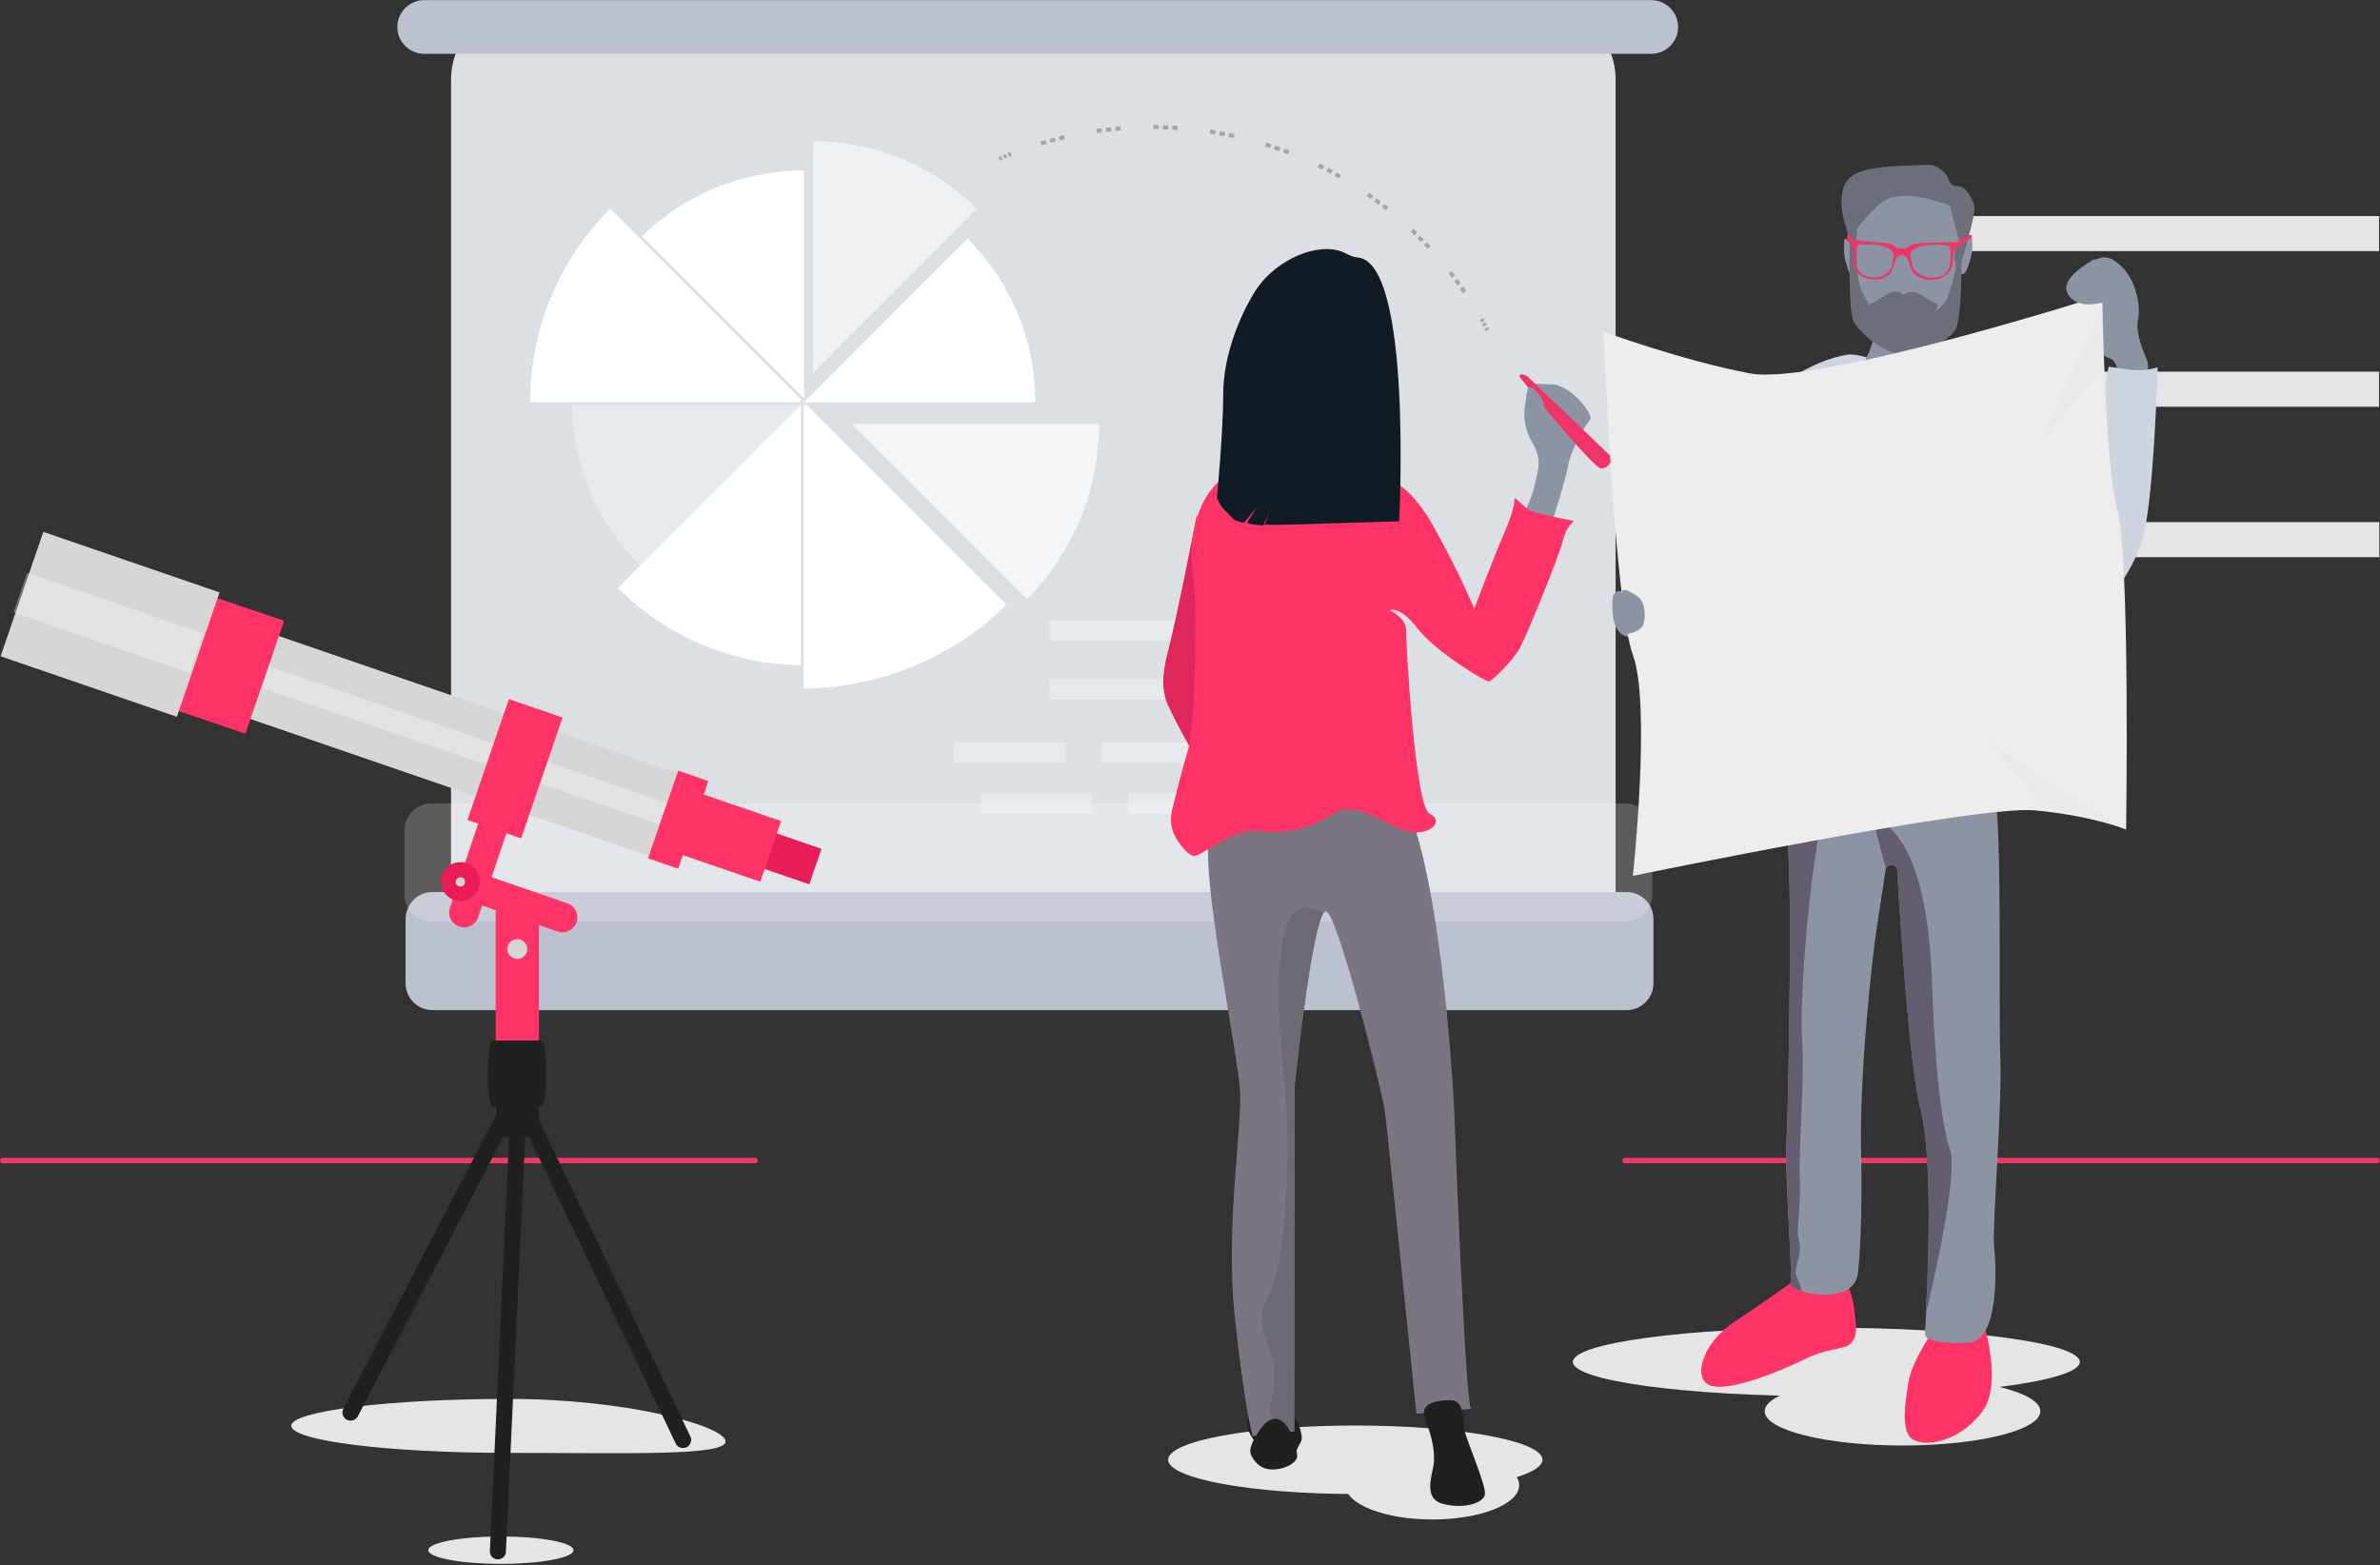
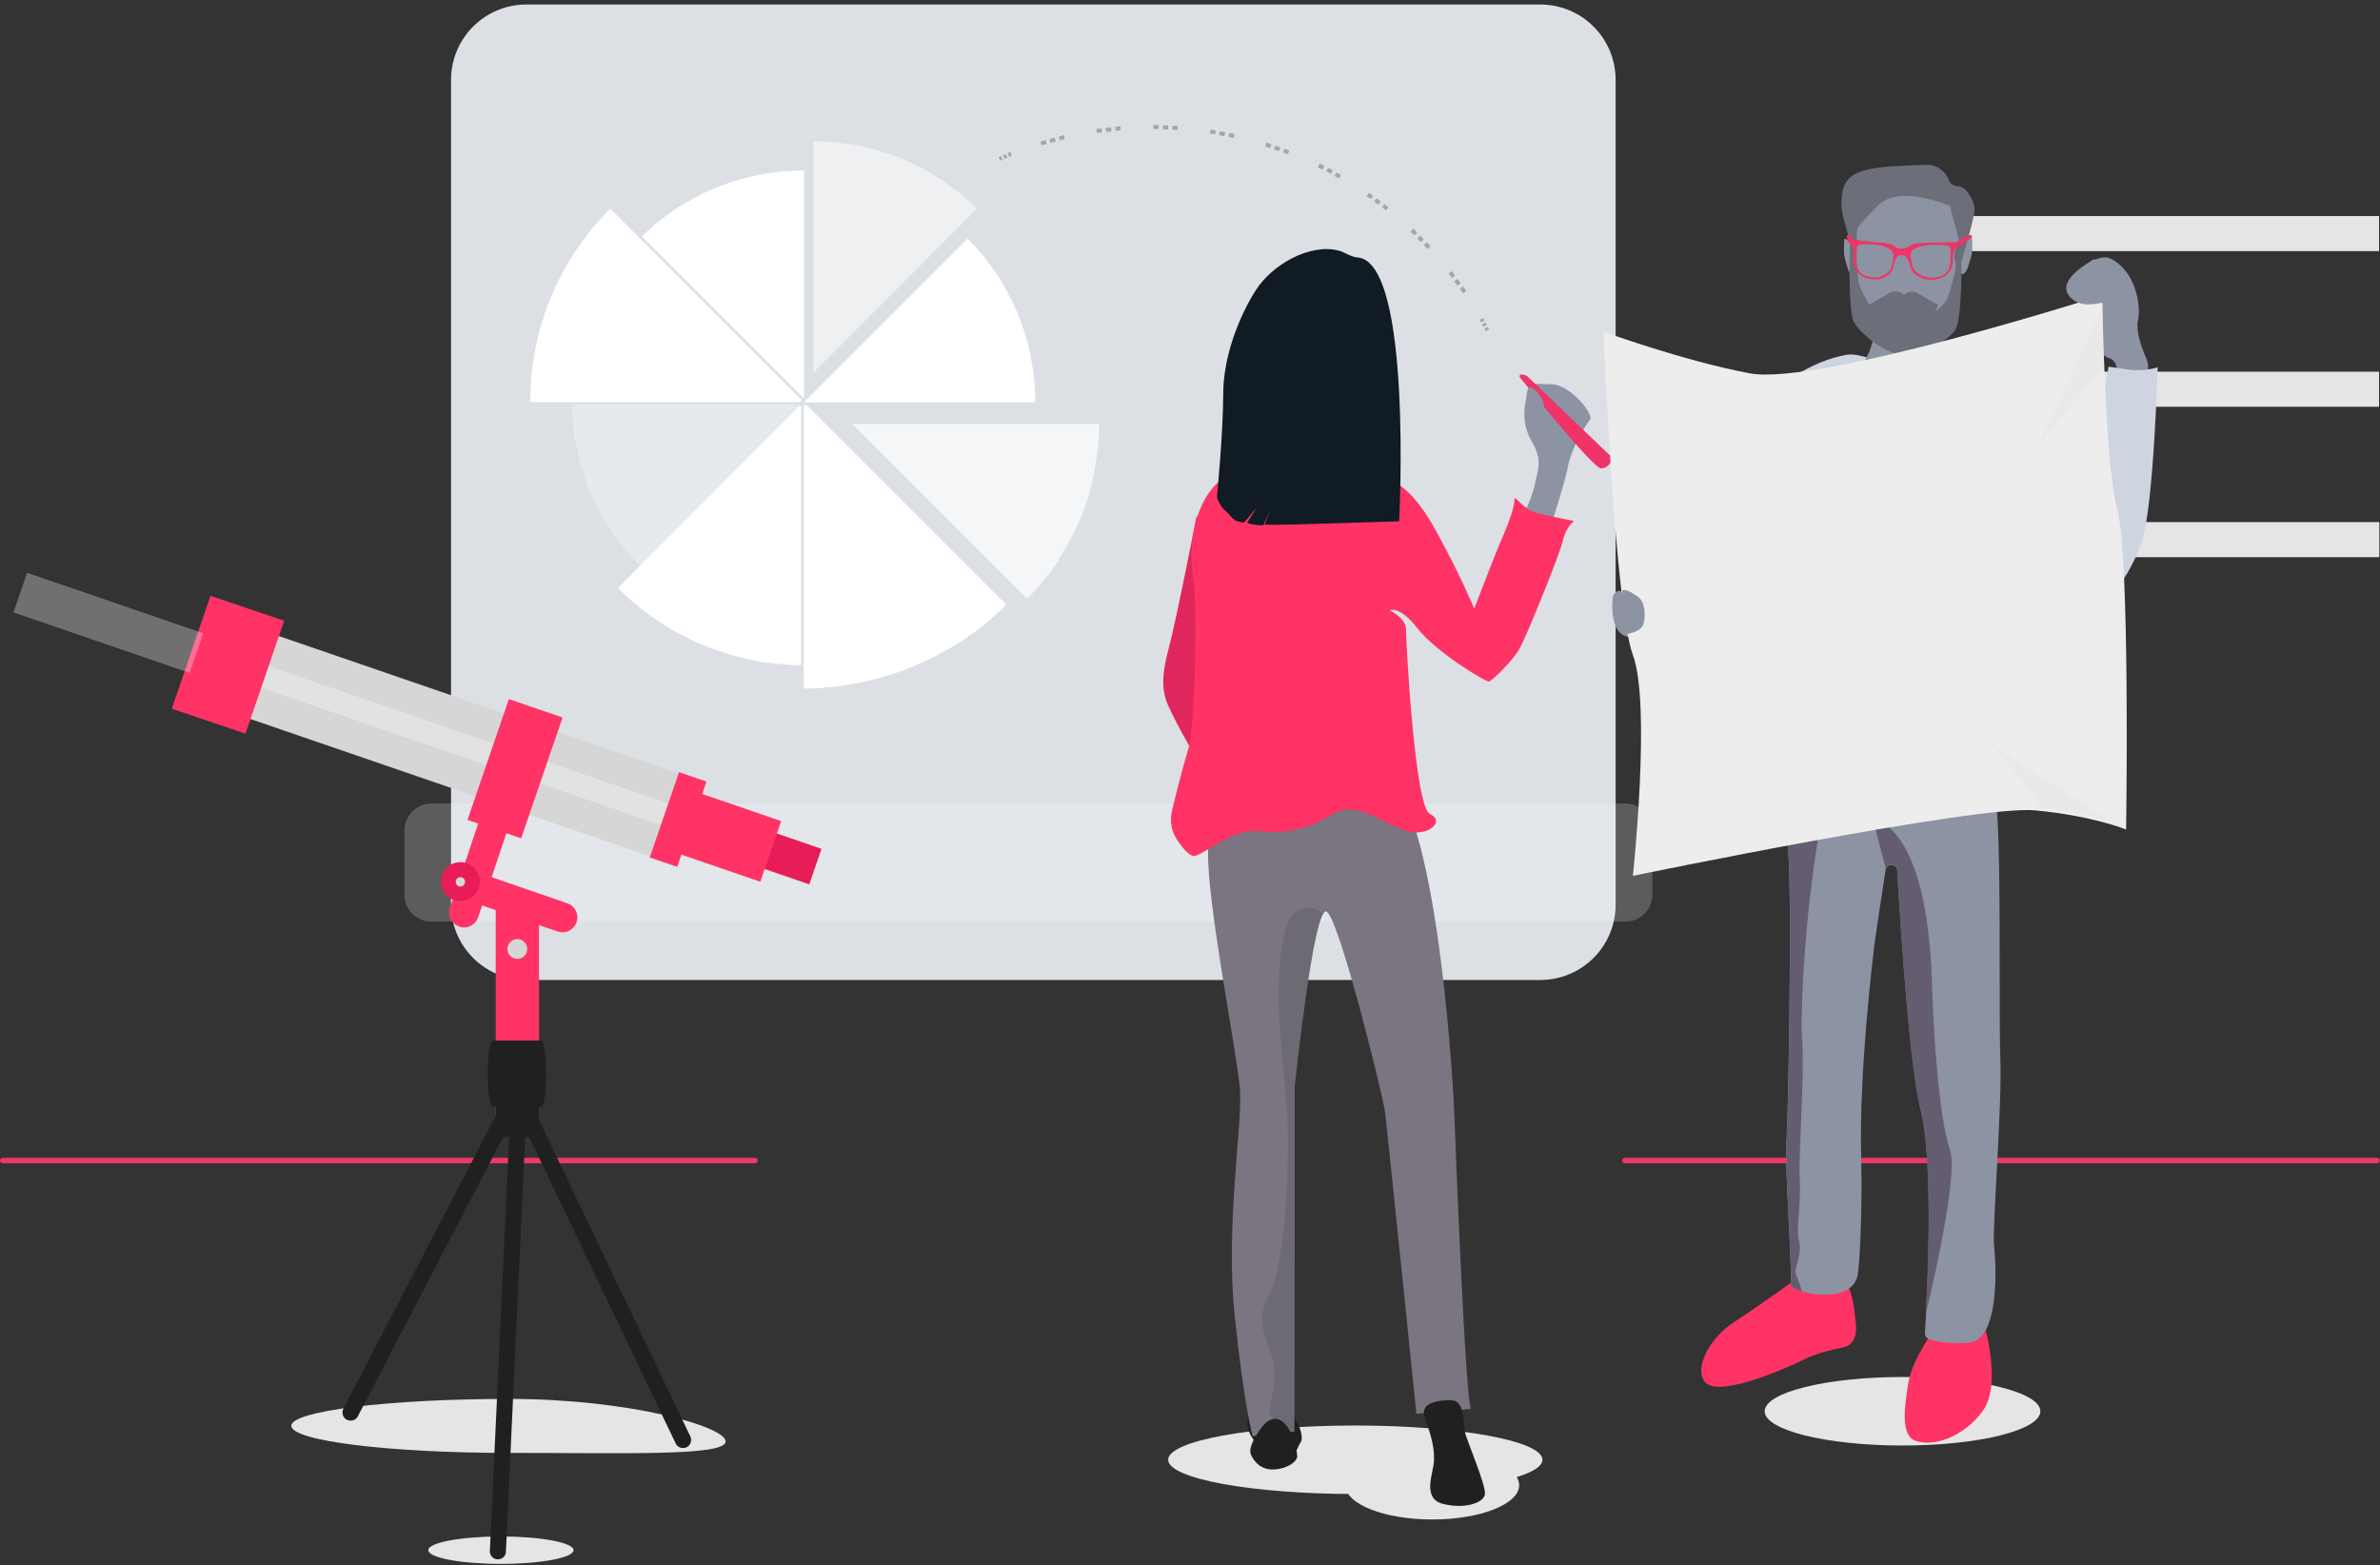
<svg xmlns="http://www.w3.org/2000/svg" width="1919" height="1262">
  <rect width="100%" height="100%" fill="#333333" stroke="none" />
  <g transform="translate(0 -1)" fill="none" fill-rule="evenodd">
    <path fill="#E5E5E5" d="M1550.803 175.208h367.429v28.281h-367.429z" />
-     <ellipse fill="#E5E5E5" cx="1472.589" cy="1099.194" rx="204.373" ry="27.618" />
    <path d="M234.863 1150.674c0-11.93 78.656-21.652 175.65-21.652s174.546 22.315 174.546 34.246c0 11.931-77.552 9.28-174.546 9.28-96.994 0-175.65-9.722-175.65-21.874z" fill="#E5E5E5" />
    <ellipse fill="#E5E5E5" cx="403.885" cy="1250.983" rx="58.55" ry="11.047" />
    <ellipse fill="#E5E5E5" cx="1534.012" cy="1138.964" rx="111.135" ry="27.618" />
    <ellipse fill="#E5E5E5" cx="1092.787" cy="1178.071" rx="150.904" ry="27.618" />
    <ellipse fill="#E5E5E5" cx="1154.872" cy="1198.619" rx="70.039" ry="27.618" />
    <path d="M1583.724 194.872s5.965-4.86 6.186-3.535c.221 1.326 1.105 11.931-.884 17.676-1.104 3.314-2.209 9.28-5.081 12.373-1.768 1.988-5.303-.663-4.64-3.536 2.21-9.058-2.651-11.489 2.21-20.105l2.209-2.873zM1493.358 197.303s-5.966-4.861-6.187-3.535c-.22 1.325-1.104 11.93.884 17.675 1.105 3.314 2.21 9.28 5.082 12.373 1.767 1.988 5.303-.663 4.64-3.535-2.21-9.059 2.651-11.49-2.21-20.106l-2.21-2.872z" fill="#8C93A3" />
    <path d="M1241.924 791.2H424.433c-33.584 0-60.76-27.177-60.76-60.76V65.4c0-33.584 27.176-60.76 60.76-60.76h817.491c33.583 0 60.76 27.176 60.76 60.76v665.04c0 33.583-27.177 60.76-60.76 60.76z" fill="#DCE0E5" />
    <path d="M648.028 325.229H461.33c0 28.944 6.629 56.562 18.339 80.865 3.977 8.175 8.395 15.908 13.477 23.42 1.768 2.43 3.314 4.861 5.303 7.292 5.302 7.29 11.268 13.919 17.675 20.326L648.028 325.23z" fill="#FFF" opacity=".3" />
    <path d="M648.028 138.532c-3.094 0-6.187 0-9.28.22-1.547 0-2.872.222-4.419.222-1.546.22-3.093.22-4.64.441-1.767.221-3.756.442-5.523.663-1.105.221-2.43.221-3.535.442-1.989.221-3.977.663-5.966 1.105-1.105.22-1.988.442-3.093.442l-5.966 1.325c-.883.221-1.988.442-2.872.663-1.988.442-3.756 1.105-5.744 1.547-1.105.22-2.21.663-3.094.884-1.767.442-3.535 1.104-5.302 1.767-1.105.442-2.43.884-3.535 1.105-1.547.663-3.094 1.105-4.64 1.767-1.326.442-2.651 1.105-3.977 1.547-1.326.663-2.651 1.105-3.977 1.768-1.547.662-3.093 1.325-4.419 1.988-1.105.442-2.21 1.105-3.314 1.768-1.547.883-3.314 1.546-4.86 2.43-.885.442-1.99 1.105-2.873 1.547-1.768.883-3.314 1.988-5.082 2.872-.884.442-1.767 1.105-2.651 1.546-1.768 1.105-3.535 2.21-5.082 3.315-.884.662-1.767 1.104-2.43 1.767-1.547 1.105-3.314 2.21-4.861 3.535-.884.663-1.768 1.547-2.872 2.21-1.547 1.104-2.873 2.21-4.42 3.314-1.104 1.105-2.43 1.988-3.534 3.093-1.105.884-2.21 1.989-3.314 2.872-2.21 1.989-4.42 4.198-6.629 6.408L648.25 325.229V138.532h-.221z" fill="#FFF" />
    <path d="M787.664 169.464c0-.221 0-.221 0 0-2.21-2.21-4.419-4.42-6.628-6.408-1.105-.883-2.21-1.988-3.314-2.872-1.105-1.105-2.43-1.988-3.536-3.093-1.325-1.105-2.872-2.21-4.418-3.314-.884-.663-1.768-1.547-2.873-2.21-1.546-1.104-3.314-2.43-4.86-3.535-.884-.663-1.768-1.104-2.43-1.767-1.768-1.105-3.315-2.21-5.083-3.314-.883-.442-1.767-1.105-2.65-1.547a59.074 59.074 0 0 0-5.083-2.872c-.883-.442-1.988-1.105-2.872-1.547a49.844 49.844 0 0 0-4.86-2.43c-1.105-.663-2.21-1.105-3.315-1.768-1.546-.663-3.093-1.326-4.419-1.988-1.325-.663-2.651-1.105-3.977-1.768-1.325-.663-2.65-1.105-3.977-1.547-1.546-.662-3.093-1.104-4.64-1.767-1.104-.442-2.43-.884-3.535-1.105-1.767-.663-3.535-1.105-5.302-1.767-1.105-.221-2.21-.663-3.093-.884-1.989-.442-3.756-1.105-5.745-1.547-.884-.22-1.988-.442-2.872-.663l-5.966-1.325c-1.104-.221-1.988-.442-3.093-.442-1.988-.442-3.977-.663-5.965-1.105-1.105-.22-2.43-.22-3.535-.442-1.768-.22-3.536-.442-5.524-.663-1.547-.22-3.093-.22-4.64-.441-1.546 0-2.872-.221-4.419-.221-3.093-.221-6.186-.221-9.28-.221v186.697l131.904-132.124z" fill="#FFF" opacity=".5" />
    <path d="M498.228 475.029c2.43 2.43 5.082 4.86 7.512 7.29 1.326 1.106 2.43 2.21 3.756 3.315 1.326 1.105 2.651 2.43 4.198 3.535 1.547 1.326 3.314 2.651 4.86 3.756 1.105.884 2.21 1.768 3.094 2.43 1.767 1.326 3.756 2.652 5.523 3.978.884.662 1.989 1.325 2.873 1.988 1.988 1.326 3.756 2.43 5.744 3.756a20.17 20.17 0 0 0 2.873 1.768c1.988 1.104 3.756 2.21 5.744 3.314 1.105.663 2.21 1.325 3.314 1.767 1.768.884 3.756 1.989 5.524 2.873 1.325.662 2.651 1.325 3.756 1.988a50.545 50.545 0 0 0 5.082 2.21c1.546.662 3.093 1.325 4.418 1.988 1.547.663 3.094 1.105 4.64 1.768l5.303 1.988 3.977 1.326 5.965 1.988c1.105.442 2.43.663 3.535 1.105 2.21.663 4.198 1.105 6.408 1.768 1.105.22 2.21.441 3.314.883 2.21.442 4.419 1.105 6.628 1.547 1.105.22 2.21.442 3.535.663 2.21.442 4.42.883 6.629 1.104 1.325.221 2.651.442 3.977.442 1.988.221 4.198.442 6.186.663 1.768.221 3.535.221 5.303.442 1.767.221 3.314.221 5.081.442 3.536.22 6.85.22 10.385.22V325.672L498.228 475.029z" fill="#FFF" />
    <path d="M856.157 447.853c.662-.884 1.104-1.768 1.767-2.652 1.105-1.767 2.21-3.535 3.093-5.523.663-1.105 1.105-1.989 1.768-3.093l2.651-5.303c.663-1.105 1.105-2.43 1.768-3.535.663-1.547 1.546-3.093 2.21-4.86.662-1.327 1.325-2.873 1.767-4.199.662-1.326 1.104-2.872 1.767-4.198.663-1.546 1.326-3.314 1.768-4.86.442-1.326.884-2.43 1.325-3.757.663-1.767 1.326-3.756 1.768-5.523.442-1.105.663-2.21.884-3.314.663-1.989 1.104-3.977 1.546-5.966.221-1.105.442-2.21.663-3.093.442-2.21.884-4.198 1.326-6.407l.663-3.315c.442-1.988.663-4.197 1.104-6.186.221-1.326.221-2.43.442-3.756.221-1.988.442-3.977.663-5.745.221-1.767.221-3.314.442-5.081.22-1.547.22-3.093.442-4.64.22-3.314.22-6.628.22-9.943h-199.07l140.963 140.963c2.43-2.43 4.64-4.64 6.849-7.07 1.105-1.105 1.988-2.431 3.093-3.536 1.105-1.325 2.21-2.43 3.314-3.756 1.326-1.546 2.43-3.093 3.535-4.64.884-1.104 1.547-1.988 2.43-3.093 1.326-1.767 2.431-3.535 3.757-5.302l1.988-2.652c.884-2.43 1.989-4.198 3.094-5.965z" fill="#FFF" opacity=".7" />
    <path d="M645.818 556.115V319.926l168.58 168.58-1.546 1.547c-2.652 2.651-5.524 5.303-8.396 7.954-.884.884-1.768 1.547-2.873 2.43l-2.43 2.21c-1.105.883-2.21 1.988-3.314 2.872-1.547 1.326-3.093 2.43-4.64 3.535l-1.988 1.547c-.663.663-1.547 1.104-2.21 1.767-1.988 1.547-3.977 2.873-5.965 4.198l-1.326.884-1.988 1.326c-1.989 1.325-4.198 2.65-6.408 3.977l-1.105.662c-.662.442-1.546.884-2.209 1.326-1.988 1.326-4.198 2.43-6.407 3.756l-1.105.663c-.884.442-1.768.884-2.43 1.326-1.989 1.104-3.977 2.21-6.187 3.093l-.884.442c-1.104.442-2.21 1.104-3.314 1.546-1.767.884-3.535 1.547-5.302 2.43l-1.105.443c-1.326.662-2.872 1.325-4.198 1.767-1.326.663-2.872 1.105-4.198 1.768l-1.105.442c-1.767.662-3.535 1.325-5.523 1.988-1.105.442-2.21.663-3.314 1.105l-1.105.442c-2.21.662-4.42 1.546-6.629 2.21-.883.22-1.767.441-2.872.883l-1.105.22c-2.43.664-4.64 1.326-7.07 1.99-.883.22-1.546.441-2.43.662l-1.326.221c-2.43.663-4.86 1.105-7.512 1.547-.884.22-1.546.22-2.43.442l-1.326.22-7.291 1.326c-.884.221-1.989.221-2.872.442l-2.21.221-5.965.663c-1.547.22-2.872.22-4.42.442l-3.313.22c-1.326 0-2.43.222-3.756.222-3.977.22-7.733.22-11.49.22h-2.209l.221-1.988z" fill="#DCE0E5" />
    <path d="M648.028 556.115c3.756 0 7.512 0 11.268-.22 1.767 0 3.535-.222 5.523-.443 1.989-.22 3.977-.22 5.745-.442 2.21-.22 4.419-.442 6.85-.883 1.546-.221 2.871-.442 4.418-.663l7.291-1.326c1.326-.22 2.43-.442 3.756-.663 2.43-.442 4.86-1.104 7.291-1.546 1.326-.221 2.43-.442 3.756-.884 2.43-.663 4.64-1.326 7.07-1.989 1.326-.442 2.652-.662 3.978-1.104 2.209-.663 4.418-1.326 6.407-1.989 1.547-.442 2.872-.884 4.419-1.546a61.265 61.265 0 0 0 5.744-2.21c1.768-.663 3.314-1.326 5.082-1.988 1.547-.663 3.314-1.326 4.86-2.21 1.768-.884 3.757-1.546 5.524-2.43 1.326-.663 2.873-1.326 4.198-1.989 1.989-1.104 3.977-1.988 5.966-3.093 1.104-.663 2.43-1.326 3.535-1.988 2.21-1.105 4.198-2.43 6.407-3.535l3.314-1.989c2.21-1.326 4.198-2.651 6.408-3.977 1.104-.663 1.988-1.547 3.093-2.21 1.988-1.325 3.977-2.872 5.965-4.197 1.105-.884 2.21-1.768 3.536-2.652 1.767-1.325 3.535-2.872 5.302-4.198 1.547-1.325 2.872-2.65 4.419-3.756 1.326-1.104 2.651-2.43 3.977-3.535 2.872-2.651 5.524-5.081 8.175-7.954L648.028 325.23v230.886z" fill="#FFF" />
    <path d="M425.316 327.438v-2.209c0-59.434 23.2-115.554 65.179-157.533l1.546-1.546 161.29 161.288H425.315z" fill="#DCE0E5" />
    <path d="M492.041 169.243c-39.99 39.99-64.515 95.006-64.515 155.986h220.502L492.04 169.243z" fill="#FFF" />
    <path d="M642.725 327.438l137.427-137.426 1.547 1.546c2.209 2.21 4.418 4.419 6.407 6.85.663.662 1.326 1.546 1.988 2.43l1.768 1.988c.663.884 1.547 1.768 2.21 2.652 1.104 1.325 1.988 2.43 2.872 3.756l1.325 1.546c.442.663 1.105 1.326 1.547 1.989 1.105 1.546 2.21 3.093 3.314 4.86l.663 1.105a6.714 6.714 0 0 1 1.105 1.547c1.104 1.767 2.209 3.535 3.314 5.081l.442.884c.442.663.662 1.105 1.104 1.768 1.105 1.767 1.989 3.535 2.873 5.082l.441.883c.442.663.663 1.326 1.105 1.989a49.844 49.844 0 0 1 2.43 4.86l.442.663 1.326 2.652c.663 1.325 1.326 2.872 1.989 4.198l.442 1.104 1.325 3.314 1.326 3.315.442 1.325c.442 1.326 1.104 2.873 1.546 4.198.221.884.663 1.768.884 2.652l.221.883c.663 1.768 1.105 3.535 1.768 5.303.22.663.441 1.547.662 2.21l.221.883c.442 1.989 1.105 3.756 1.547 5.745.22.663.22 1.325.442 1.988l.22 1.105c.443 1.988.885 3.977 1.326 5.965.221.663.221 1.326.442 1.989l.221 1.105c.442 1.988.663 3.977 1.105 5.965.221.884.221 1.547.221 2.43l.22 1.989c.222 1.547.443 3.093.664 4.86.22 1.105.22 2.431.22 3.536l.222 2.651c0 1.105.22 1.989.22 3.093.222 3.315.222 6.408.222 9.28v2.21H642.725z" fill="#DCE0E5" />
    <path d="M792.304 206.803c-.884-1.104-1.989-2.43-3.093-3.535-.884-1.105-1.989-2.21-2.873-3.314-1.988-2.21-4.198-4.419-6.186-6.628L648.028 325.45h186.697c0-3.093 0-6.186-.221-9.28 0-1.546-.22-2.872-.22-4.419-.222-1.546-.222-3.093-.443-4.64-.22-1.767-.442-3.755-.663-5.523-.22-1.105-.22-2.43-.442-3.535-.22-1.989-.662-3.977-1.104-5.966-.221-1.104-.442-1.988-.442-3.093l-1.326-5.965c-.22-.884-.442-1.989-.663-2.872-.442-1.989-1.104-3.757-1.546-5.745-.221-1.105-.663-2.21-.884-3.093-.442-1.768-1.105-3.535-1.768-5.303-.441-1.105-.883-2.43-1.104-3.535-.442-1.547-1.105-3.093-1.768-4.64-.442-1.325-1.105-2.651-1.546-3.977-.442-1.325-1.105-2.651-1.768-3.977-.663-1.546-1.326-3.093-1.988-4.419-.442-1.104-1.105-2.21-1.768-3.314-.884-1.546-1.547-3.314-2.43-4.86-.442-.884-1.105-1.99-1.547-2.873-.884-1.767-1.988-3.314-2.872-5.082-.442-.883-1.105-1.767-1.547-2.65-1.105-1.768-2.21-3.536-3.314-5.083-.663-.883-1.105-1.767-1.768-2.43-1.104-1.547-2.209-3.314-3.535-4.86-.662-.884-1.546-1.768-2.21-2.873-1.325-1.768-2.43-3.093-3.534-4.64z" fill="#FFF" />
    <g opacity=".3" fill="#231F20">
      <path d="M812.41 124.391l1.325 3.093 1.989-.883-1.105-3.094zM808.654 126.159l1.325 2.872 2.21-.884-1.326-2.872zM805.119 127.705l1.325 2.873 1.989-.884-1.326-2.872zM853.726 111.135l.884 3.093 3.977-1.105-.663-3.093zM846.214 113.123l.884 3.093 4.198-1.104-.884-3.094zM838.923 115.112l.884 3.093 4.198-1.105-.884-3.093zM899.24 103.18l.221 3.315 4.198-.442-.22-3.314zM891.507 104.064l.442 3.315 4.198-.442-.22-3.314zM883.995 104.948l.442 3.314 4.198-.442-.442-3.314zM945.418 102.297l-.221 3.314 4.198.221.22-3.314zM937.685 102.076v3.314h4.198v-3.314zM929.952 101.634v3.314l4.198.221.22-3.314z" />
      <g>
        <path d="M991.153 108.262l-.663 3.094 4.198.883.663-3.314zM983.641 106.716l-.663 3.314 4.198.884.663-3.314zM976.129 105.39l-.663 3.314 4.198.663.663-3.093z" />
      </g>
      <g>
        <path d="M1035.563 120.856l-1.105 3.093 3.977 1.547 1.105-3.093zM1028.272 118.426l-1.105 3.093 3.977 1.326 1.326-3.094zM1020.98 115.774l-.883 3.315 3.977 1.325 1.104-3.093z" />
      </g>
      <g>
        <path d="M1077.542 140.078l-1.547 2.873 3.756 1.988 1.547-2.872zM1070.914 136.322l-1.547 2.872 3.756 1.989 1.547-2.872zM1064.064 132.787l-1.546 3.093 3.756 1.989 1.546-3.093z" />
      </g>
      <g>
        <path d="M1116.207 165.487l-1.988 2.651 3.314 2.43 1.988-2.43zM1110.02 160.847l-1.988 2.651 3.314 2.652 1.989-2.652zM1103.834 156.428l-1.988 2.651 3.535 2.43 1.767-2.65z" />
      </g>
      <g>
        <path d="M1150.453 196.419l-2.43 2.21 3.093 3.093 2.43-2.21zM1145.15 190.895l-2.43 2.43 2.873 2.873 2.43-2.21zM1139.627 185.372l-2.21 2.43 2.873 3.093 2.43-2.43z" />
      </g>
      <g>
        <path d="M1179.839 231.99l-2.872 1.99 2.651 3.534 2.651-1.988zM1175.2 225.804l-2.652 1.989 2.43 3.535 2.872-1.989zM1170.78 219.618l-2.651 1.988 2.43 3.536 2.652-1.989z" />
      </g>
      <g>
        <path d="M1199.724 264.47l-2.872 1.546 1.104 1.989 2.873-1.547zM1197.735 260.934l-2.872 1.547 1.105 1.989 2.872-1.547zM1195.968 257.4l-2.872 1.546 1.104 1.988 2.872-1.546z" />
      </g>
    </g>
-     <path d="M348.649 720.276h962.872c11.931 0 21.653 9.722 21.653 21.653v51.921c0 11.931-9.722 21.653-21.653 21.653H348.65c-11.93 0-21.652-9.722-21.652-21.653V741.93c.22-11.931 9.721-21.653 21.652-21.653zM342.02 1.105h989.386c11.931 0 21.653 9.721 21.653 21.652 0 11.931-9.722 21.653-21.653 21.653H342.021c-11.931 0-21.653-9.722-21.653-21.653 0-11.93 9.722-21.652 21.653-21.652z" fill="#BBC1CE" />
    <g opacity=".5">
      <path d="M347.765 648.911h962.873c11.93 0 21.652 9.722 21.652 21.653v51.922c0 11.93-9.722 21.652-21.652 21.652H347.765c-11.93 0-21.652-9.721-21.652-21.652v-51.922c.22-12.152 9.721-21.653 21.652-21.653z" opacity=".4" fill="#FFF" />
    </g>
    <path d="M608.7 939.01H2.21c-1.326 0-2.21-.883-2.21-2.21 0-1.325.884-2.209 2.21-2.209H608.7c1.325 0 2.21.884 2.21 2.21s-.885 2.21-2.21 2.21zM1916.686 939.01h-606.49c-1.326 0-2.21-.883-2.21-2.21 0-1.325.884-2.209 2.21-2.209h606.49c1.326 0 2.21.884 2.21 2.21s-1.105 2.21-2.21 2.21z" fill="#ED3868" />
    <path fill="#E5E5E5" d="M1550.803 300.704h367.429v28.281h-367.429zM1551.024 422.002h367.429v28.281h-367.429z" />
    <g fill="#FFF" opacity=".3">
-       <path d="M909.846 640.737h148.032v16.57H909.846zM790.536 640.737h90.145v16.57h-90.145zM888.194 599.42h148.032v16.57H888.194zM846.214 548.603h148.032v16.57H846.214zM846.214 501.1h148.032v16.572H846.214zM768.884 599.42h90.145v16.57h-90.145z" />
-     </g>
+       </g>
    <path d="M1230.435 323.461s-5.082 17.013 4.419 33.142c9.5 16.129 5.082 22.757 2.21 36.898-2.873 13.919-23.642 53.689-23.642 53.689l24.304 9.5 6.628-12.593s17.676-53.69 19.885-66.946c2.21-13.257 13.92-33.142 17.676-37.56 3.756-4.42-16.129-28.723-30.932-28.723-14.583 0-19.664-3.535-20.548 12.593z" fill="#8C93A3" />
    <path d="M1019.655 1169.896l16.57 2.873 7.07 2.21s3.536-7.734 5.745-11.71c2.21-3.978-2.43-18.56-9.5-24.084-7.07-5.523-28.06-6.186-32.7 3.314-4.86 9.722 5.082 23.641 12.815 27.397z" fill="#202020" />
    <path d="M983.641 589.699s-13.036 62.306-8.838 116.658c4.42 54.352 22.757 145.38 24.967 173.22 2.21 27.838-11.931 109.367-4.198 182.72 7.733 73.574 14.361 96.773 14.361 96.773l33.805-3.756.22-278.389s15.467-147.811 25.851-140.74c10.384 7.07 45.072 147.59 46.84 160.846 1.768 13.257 25.409 243.922 25.409 243.922s48.607-4.198 44.188-3.977c-4.419.22-13.035-219.176-13.477-235.305-.442-16.129-11.49-220.723-48.166-268.447-36.456-47.723-112.46-79.76-140.962-43.525z" fill="#7A7580" />
    <path d="M1071.356 741.045c1.767 1.767 3.314 4.419 4.86 7.291-2.651-6.628-4.86-11.047-6.407-12.152-.884-.663-1.768-.22-2.651 1.105 2.651 1.988 4.198 3.756 4.198 3.756z" />
    <path d="M1186.025 1136.976c-4.419.22-13.035-219.176-13.477-235.305-.442-16.129-11.49-220.723-48.166-268.447-36.677-47.723-112.46-79.54-141.183-43.525 0 0-13.036 62.306-8.838 116.658 4.42 54.352 22.758 145.38 24.967 173.22 2.21 27.838-11.931 109.367-4.198 182.72 7.733 73.353 14.361 96.773 14.361 96.773l33.142-3.756c-8.838-4.86-19.001-11.268-19.443-15.908-.663-8.175 5.082-17.012 3.756-35.35-1.547-18.34-18.338-33.805-4.419-58.993 13.92-24.966 15.466-102.297 15.466-124.391 0-22.094-2.872-48.608-5.965-83.296-2.873-34.688-2.21-90.587 11.71-100.97 9.058-6.85 17.896-2.873 22.978.883.884-1.326 1.767-1.768 2.651-1.105 1.547 1.105 3.977 5.524 6.407 12.152 1.326 2.872 2.652 6.407 3.756 10.163 14.362 41.98 35.351 128.369 36.677 138.532 1.768 13.257 25.409 243.922 25.409 243.922s48.828-3.977 44.41-3.977z" />
    <path d="M1043.959 876.925s13.035-125.054 23.199-139.415c-5.082-3.535-13.92-7.512-22.978-.884-13.92 10.384-14.804 66.283-11.71 100.971 2.872 34.688 5.965 61.202 5.965 83.296 0 22.094-1.547 99.425-15.466 124.391-13.92 24.967 2.872 40.433 4.419 58.992 1.546 18.338-4.42 27.176-3.756 35.351.442 4.64 10.826 11.268 19.443 15.908h.663l.22-278.61zM1079.972 758.5c-1.104-3.978-2.209-7.292-3.756-10.164 1.326 3.093 2.43 6.407 3.756 10.163z" fill="#000" opacity=".1" />
    <path d="M964.86 416.92s-15.686 80.645-22.315 106.054c-6.849 25.187-4.64 34.025-2.65 41.758 1.988 7.733 25.187 50.596 27.838 50.596s12.152-40.875 12.152-43.747c-.221-2.872-3.535-133.229-15.024-154.66z" fill="#E0275B" />
    <path d="M1105.602 218.955s6.85 13.036 10.605 26.513c7.954 28.723 2.21 55.9-.884 71.586-3.093 15.687-3.535 20.106-6.849 20.769-6.628 1.546-14.361-6.187-18.78-3.756-4.419 2.651-6.628 9.28-6.187 20.547.442 11.49 3.315 30.933 3.315 30.933l-55.678-1.105s10.384-13.699 9.28-23.641c-1.105-9.943 1.104-21.653 1.104-21.653s-28.28-54.573-1.767-82.19c26.513-27.619 39.328-51.039 65.84-38.003z" fill="#8C93A3" />
    <path d="M1014.352 1156.198s-8.396 11.71-5.744 17.675c2.65 5.966 8.395 13.036 19.885 11.931 11.489-1.104 17.675-7.29 17.454-10.605-.22-3.314-.884-9.721-3.314-15.466-2.43-5.745-13.257-27.839-28.28-3.535z" fill="#202020" />
    <path d="M1010.375 379.14s72.249-4.42 100.971 4.418c28.723 8.838 41.98 36.898 55.236 61.864 13.257 24.967 22.095 46.398 22.095 46.398s16.129-42.642 23.64-59.654c7.292-17.013 8.838-24.967 8.838-28.723 0-3.756 6.629 8.175 17.676 11.047 11.047 2.872 30.27 6.629 30.27 6.629s-6.63 5.081-8.839 15.466c-2.21 10.384-28.722 75.783-34.688 86.83-5.965 11.048-22.757 26.514-24.966 27.176-2.21.663-42.643-23.64-57.446-42.642-14.803-19.222-22.757-14.803-22.757-14.803s13.257 5.966 13.257 15.466 7.07 143.172 19.222 148.695c12.152 5.524 0 17.676-16.571 14.362-17.013-3.315-42.421-26.735-61.422-14.362-17.455 11.268-38.445 16.792-58.992 13.92-20.99-2.873-44.852 18.78-52.585 19.885-3.977.662-9.721-6.187-14.14-12.815-4.64-6.85-6.187-15.466-4.198-23.641 3.314-13.699 9.059-36.456 13.036-49.27 5.965-19.444 7.29-118.868 4.418-136.323-7.07-39.328 7.512-89.924 47.945-89.924z" fill="#F36" />
    <path d="M1094.334 208.57c44.851 2.873 33.804 212.77 33.804 212.77s-89.482 2.872-99.425 2.872c-9.942 0-9.058-.221-9.058-.221l4.198-10.826-5.303 11.489s-8.617-.442-10.826-1.326l-2.21-.884 7.954-12.373-10.384 12.373s-5.965-.884-7.733-2.21c-1.768-1.325-5.965-6.407-8.617-8.616-2.651-2.21-5.523-9.28-5.523-9.28s5.081-53.026 5.081-83.516c0-30.49 12.815-62.527 26.072-83.517 13.256-20.99 43.746-38.223 66.946-32.258 5.081 1.326 9.721 5.082 15.024 5.524z" fill="#101B23" />
    <path d="M1170.56 1130.127s-27.619-1.768-21.653 14.36c5.965 16.13 7.733 25.41 7.29 34.91-.441 9.5-9.942 29.827 7.292 34.246 17.234 4.42 32.7-.663 33.804-7.733 1.105-7.07-15.024-44.188-16.128-50.375-1.105-6.186-.221-25.408-10.606-25.408z" fill="#202020" />
    <path d="M1231.319 304.24l69.155 66.282s-2.872 8.175-9.5 8.175c-6.629 0-65.62-73.574-65.62-73.574s-1.547-4.419 5.965-.884z" fill="#EE3468" />
    <path d="M1232.644 318.38s-1.767-5.966 1.547-5.082c3.093.663 9.5 7.954 10.605 13.699.884 5.744.221 11.268.221 11.268s-13.477-14.804-12.373-19.885z" fill="#8C93A3" />
    <path d="M1423.54 322.578s-14.583 116.879-17.897 125.496c-3.535 8.616-72.47 18.338-73.795 22.757-1.326 4.419 5.524 20.548 4.86 30.27-.662 9.72 40.654 11.93 61.423 13.035 20.769 1.105 30.27 7.512 35.13-1.105 4.861-8.617 20.106-70.26 20.106-70.26s-7.07-122.403-29.827-120.193z" fill="#C5C9D3" />
    <path d="M1731.977 297.832c.22-2.43-.221-4.86-1.105-7.07-2.872-6.408-9.058-21.874-7.07-31.153 2.651-11.931-1.547-33.363-14.14-44.63-12.594-11.269-16.35-4.42-21.653-4.64-5.302-.222 2.21 20.989 4.42 32.036 2.209 11.047-2.21 15.908-3.094 22.978-.884 7.07 1.767 21.653 11.489 24.525 9.721 2.872 6.407 23.641 6.407 23.641s22.537 9.722 24.746-15.687z" fill="#8C93A3" />
    <path d="M1485.404 1026.504s7.954 15.466 9.5 29.165c1.547 13.698 4.42 24.303-5.081 30.49-3.756 2.21-19.001 3.093-34.246 10.605-15.246 7.512-55.678 25.188-74.017 22.094-18.338-3.093-9.942-34.467 16.792-51.921 26.734-17.455 55.678-38.886 55.678-38.886s23.862-18.339 31.374-1.547zM1561.85 1069.367s-19.885 27.397-22.978 45.735c-3.093 18.339-6.628 42.422 4.64 47.282 14.582 6.187 40.212-2.651 55.457-24.082 15.245-21.432.884-69.156.884-69.156s-19.664-11.93-38.003.221z" fill="#F36" />
    <path d="M1450.274 538.66c-1.547.663-2.43 2.21-2.43 3.757-1.326 16.128-8.617 110.913-5.966 145.822 3.093 38.224 0 216.967-1.547 233.759-1.546 16.791 5.082 108.483 3.536 114.448-1.547 6.187 47.502 18.339 53.689-6.186 1.767-6.628 4.198-49.933 3.093-96.994-1.768-69.156 9.722-163.72 11.49-176.313 1.546-10.164 4.86-33.142 8.174-54.352.884-5.745 9.059-5.303 9.5.442 3.536 59.433 10.385 159.742 19.002 193.325 11.047 44.41 4.64 158.638 3.314 179.406-.221 2.21 1.105 3.977 3.093 4.861 4.64 1.768 14.582 4.198 31.816 3.093 26.071-1.546 22.315-64.736 20.769-78.435-1.547-13.698 6.628-114.006 5.081-150.683-1.546-36.677 1.547-184.709-4.64-216.967-5.081-27.176-8.174-74.016-9.058-87.714-.221-2.21-1.768-4.198-3.977-4.42-20.769-3.092-122.403-17.896-144.94-6.848z" fill="#8C93A3" />
    <path d="M1613.11 854.83c-1.547-36.676 1.546-184.708-4.64-216.966-5.082-27.176-8.175-74.016-9.06-87.714-.22-2.21-1.767-4.198-3.976-4.42-14.582-2.209-68.493-10.163-107.379-11.046 5.082 2.209 10.164 4.64 15.024 6.407 0 0-29.385 14.803-39.328 49.05-6.628 22.757 6.629 60.759 2.652 84.4-10.164 58.992-15.245 137.427-13.257 167.033 1.989 29.607-3.093 86.61-1.988 110.914 1.104 24.525-3.535 38.665-.442 49.933s-5.524 21.432-1.547 28.502c1.547 2.43 2.651 6.85 3.756 11.268 14.14 4.419 40.433 5.524 44.852-11.93 1.767-6.63 4.198-49.934 3.093-96.995-1.768-69.156 9.721-163.72 11.489-176.313 1.547-10.164 4.86-33.142 8.175-54.352 0-.442.22-.884.442-1.326-7.733-26.955-10.605-41.095-10.605-41.095 41.758 15.245 46.84 99.866 47.944 136.543 1.105 36.676 5.082 104.948 14.362 131.461 5.965 17.013-8.396 86.168-19.443 133.671-.442 6.407-.663 11.268-.884 14.361-.221 2.21 1.105 3.977 3.093 4.861 4.64 1.768 14.582 4.198 31.816 3.093 26.071-1.546 22.315-64.736 20.769-78.435-1.547-14.14 6.628-114.448 5.081-150.904z" />
    <path d="M1450.716 1002.421c-3.093-11.268 1.546-25.408.442-49.933-1.105-24.525 3.977-81.528 1.988-110.914-1.988-29.606 3.093-108.041 13.257-167.033 3.977-23.641-9.28-61.643-2.652-84.4 9.943-34.247 39.328-49.05 39.328-49.05-4.86-1.768-9.721-4.198-15.024-6.407-16.791-.442-30.932.662-37.781 3.977-1.547.662-2.43 2.209-2.43 3.756-1.326 16.128-8.617 110.913-5.966 145.822 3.093 38.224 0 216.967-1.547 233.759-1.546 16.791 5.082 108.483 3.536 114.448-.442 1.768 3.314 3.977 8.837 5.745-1.104-4.419-2.43-8.838-3.756-11.268-3.977-7.07 4.64-17.234 1.768-28.502zM1572.235 927.963c-9.059-26.513-13.257-94.785-14.362-131.461-1.104-36.677-6.186-121.077-47.944-136.543 0 0 3.093 14.14 10.605 41.095 1.988-4.198 8.838-3.535 9.059 1.768 3.535 59.433 10.384 159.742 19 193.325 9.501 38.003 6.187 127.264 3.978 165.266 11.268-47.06 25.63-116.437 19.664-133.45z" fill="#645C6F" />
    <path d="M1423.098 322.357c-8.617 12.373 25.408 127.263 28.06 137.427.883 3.756 3.314 18.117 3.314 23.42l-6.408 28.06c-4.86 25.187-5.744 56.12-5.744 56.12l165.045-4.64s0-19.444.884-27.619c.662-5.523-3.315-73.353-6.187-119.31 3.535 3.094 7.512 6.85 11.931 11.048 23.42 21.432 56.12 51.038 58.108 51.7 3.093 1.106 27.618 5.524 27.618 5.524s17.455-17.454 27.176-46.177c9.722-28.722 12.815-140.74 12.815-140.74s-11.047 3.755-23.862 1.767c-12.815-1.989-15.687-2.21-15.687-2.21s-16.57 95.227-23.42 101.855c-3.535 3.535-5.303 7.512-6.186 10.385.442-3.094.883-7.07.662-11.268-.441-8.838-28.28-51.038-32.92-60.76-4.64-9.722-18.78-33.362-38.886-38.444-20.106-5.082-32.479-8.396-55.678-5.082-26.071 3.535-41.537-8.175-54.352-6.407-30.49 5.081-58.108 27.176-66.283 35.35z" fill="#CFD4E1" />
    <path d="M1512.359 266.237s-2.872 14.582-6.628 21.432l-2.873 5.523c-2.43 4.419-.883 9.722 3.756 12.152 5.966 3.314 15.025 7.291 26.072 7.291 20.106 0 37.34-1.767 40.433-10.826.662-1.989-17.013-.442-10.606-37.119 2.873-18.559-46.398-9.5-50.154 1.547z" fill="#8C93A3" />
    <path d="M1554.117 151.125s-34.688-6.407-52.142 16.571c-17.455 22.978-5.524 80.203 10.826 90.366 16.35 10.164 26.734 10.164 41.758 2.872 14.803-7.29 27.84-40.432 28.723-54.352 1.105-14.14 5.965-41.758-29.165-55.457z" fill="#8C93A3" />
    <path d="M1592.12 169.022c-.442-6.187-6.629-17.897-13.478-17.897h-.22c-3.536 0-6.408-2.209-7.292-5.523-1.326-4.64-8.838-11.931-16.792-11.71-43.305 1.325-64.294 2.21-68.492 20.548-4.198 18.338 4.64 30.269 5.744 44.63 0 0-1.767 52.806 3.314 61.864 5.303 9.06 26.514 27.84 43.084 25.63 16.792-1.989 32.258-11.047 38.224-19.001 5.965-7.954 5.302-55.457 5.302-55.457s11.048-36.677 10.606-43.084zm-23.862 75.784c-5.303 5.965-9.943 11.71-17.455 2.872-6.849-8.175-29.164-10.164-34.025-1.105-5.082 9.5-10.605 0-16.129-12.152-5.524-11.93-3.314-48.386-3.314-48.386s0-2.652 17.233-19.664c17.234-17.013 57.667.662 57.667.662s5.523 21.432 7.07 26.955c.22 1.105-3.314 8.838-3.535 12.594-.442 4.64 1.988 5.966.884 12.152-2.652 11.268-5.745 22.978-8.396 26.072z" fill="#6C6E7A" fill-rule="nonzero" />
    <path d="M1337.814 477.238s-19.223-3.535-27.618 0c-2.652 1.105-4.42-.22-5.966.442-3.093 1.547-3.756 4.198-3.756 4.198s-5.744 39.77 22.094 32.037c3.536-1.105 21.653-18.56 24.746-21.432 3.314-2.872-9.5-15.245-9.5-15.245z" fill="#8C93A3" />
    <path d="M1695.08 239.061s-229.782 73.353-284.355 62.969c-54.573-10.384-117.763-33.584-117.763-33.584s8.838 220.944 23.641 260.714c14.803 39.77 0 178.08 0 178.08s277.063-57.224 324.124-52.805c47.061 4.419 73.574 15.466 73.574 15.466s3.315-219.397-7.07-257.841c-10.384-38.223-12.152-172.999-12.152-172.999z" fill="#EDEDED" />
    <path d="M1688.01 210.338l-.222.221c-2.872 1.547-28.501 15.687-20.106 28.06 8.838 13.257 27.176 5.524 30.49 6.187 3.315.662 9.501-6.187 9.501-6.187s-3.314-19.664-19.664-28.28zM1320.58 482.099c6.628 4.64 6.186 17.234 4.419 22.536-1.768 5.082-9.943 7.291-14.803 7.733-4.861.442-7.07-7.07-7.292-8.175-.441-1.104 4.861-25.85 4.861-25.85s-.442-5.524 12.815 3.756z" fill="#8C93A3" />
    <path fill="#8C93A3" opacity=".05" d="M1695.08 249.445l-50.818 108.484 52.143-60.539z" />
    <path d="M1701.266 663.052c9.059 2.651 13.698 4.64 13.698 4.64s3.314-219.397-7.07-257.842c-10.384-38.223-12.152-172.998-12.152-172.998s-228.235 73.353-282.808 62.968c-54.573-10.384-119.31-33.583-119.31-33.583s8.839 220.944 23.642 260.714c14.803 39.77 0 178.08 0 178.08s277.063-57.224 324.124-52.805c1.547.22 3.093.22 4.419.441-11.49-19.884-42.863-53.91-42.863-53.91l98.32 64.295z" />
    <path d="M1602.946 598.757s31.374 34.026 42.863 53.91c24.967 2.652 43.747 7.07 55.457 10.385l-98.32-64.295z" fill="#8C93A3" opacity=".05" />
    <g>
      <path d="M386.21 704.81l71.143 24.525c6.408 2.21 9.722 9.059 7.512 15.245-2.21 6.407-9.058 9.721-15.245 7.512l-71.144-24.525 7.733-22.757z" fill="#F36" />
      <path d="M412.723 659.738l-27.176 80.865c-2.21 6.407-9.06 9.722-15.246 7.512-6.407-2.21-9.721-9.059-7.512-15.245l27.176-80.865 22.758 7.733z" fill="#F36" />
      <path fill="#E81C56" d="M607.18 698.5l9.834-28.628 45.347 15.577-9.835 28.629z" />
      <path fill="#F36" d="M516.276 678.74l16.797-48.899 96.753 33.237-16.798 48.898z" />
      <path fill="#D6D6D6" d="M148.131 562.306l22.971-66.87 397.25 136.462-22.972 66.87z" />
      <path fill="#FFF" opacity=".3" d="M154.645 536.297l5.958-17.344 397.249 136.462-5.958 17.344z" />
      <g fill="#F36">
        <path d="M227.793 502.426l-57.445-19.664-30.49 89.04 57.224 19.664z" />
        <path d="M171.01 484.087l55.457 18.78-29.827 87.273-55.457-18.78 29.827-87.273zm-1.325-2.65l-.663 1.988-29.828 87.051-.662 1.989 1.988.663 55.457 18.78 1.988.663.663-1.989 29.828-87.052.663-1.988-1.989-.663-55.457-18.78-1.988-.663z" fill-rule="nonzero" />
      </g>
      <g fill="#F36">
        <path d="M523.889 692.383l23.61-68.75 22.15 7.606-23.61 68.75z" />
-         <path d="M547.94 625.05l20.327 7.07-22.978 66.725-20.327-7.07 22.978-66.726zm-1.105-2.652l-.662 1.989-22.979 66.725-.662 1.988 1.988.663 20.327 7.07 1.988.663.663-1.989 22.978-66.724.663-1.989-1.988-.663-20.327-7.07-1.989-.663z" fill-rule="nonzero" />
      </g>
      <g fill="#F36">
        <path d="M378.209 661.358l32.805-95.498 41.376 14.213-32.806 95.499z" />
        <path d="M411.618 567.383l39.328 13.478-32.037 93.459-39.328-13.478 32.037-93.459zm-1.326-2.651l-.663 1.988-32.036 93.46-.663 1.988 1.988.663 39.328 13.477 1.989.663.663-1.988 32.036-93.46.663-1.988-1.988-.663-39.328-13.477-1.989-.663z" fill-rule="nonzero" />
      </g>
-       <path fill="#D6D6D6" d="M.485 530.185L34.942 429.88l142.099 48.814-34.457 100.304z" />
      <path fill="#FFF" opacity=".3" d="M10.867 494.814l10.984-31.972 142.098 48.814-10.983 31.972z" />
      <path d="M399.687 898.357c0 8.617 7.733 15.466 17.455 15.466 9.721 0 17.454-7.07 17.454-15.466V735.3c0-8.616-7.733-15.466-17.454-15.466-9.722 0-17.455 7.07-17.455 15.466v163.057z" fill="#F36" />
      <path d="M409.188 766.232a7.92 7.92 0 0 0 7.954 7.954 7.92 7.92 0 0 0 7.954-7.954 7.92 7.92 0 0 0-7.954-7.954 7.92 7.92 0 0 0-7.954 7.954z" fill="#D6D6D6" />
      <path d="M355.498 711.88c0 8.617 7.07 15.687 15.687 15.687 8.617 0 15.687-7.07 15.687-15.687 0-8.616-7.07-15.687-15.687-15.687-8.617 0-15.687 7.07-15.687 15.687z" fill="#E81C56" />
      <path d="M367.43 712.101c0 1.989 1.546 3.756 3.755 3.756 2.21 0 3.756-1.546 3.756-3.756s-1.546-3.756-3.756-3.756-3.756 1.768-3.756 3.756z" fill="#D6D6D6" />
      <path d="M395.047 1250.54c-.663 3.536 1.547 7.071 5.082 7.734 3.535.663 7.07-1.547 7.733-5.082l16.792-361.243c.662-3.535-1.547-7.07-5.082-7.733-3.535-.662-7.07 1.547-7.733 5.082l-16.792 361.243z" fill="#202020" />
      <path d="M556.115 1158.186c1.989 3.094 1.326 7.07-1.547 9.28-3.093 1.989-7.07 1.326-9.28-1.547L414.27 891.95c-1.988-3.093-1.325-7.07 1.547-9.28 3.093-1.988 7.07-1.325 9.28 1.547l131.02 273.97z" fill="#202020" />
      <path d="M277.284 1136.092c-1.988 3.093-1.325 7.07 1.547 9.28 3.093 1.988 7.07 1.325 9.28-1.547L419.13 891.95c1.989-3.093 1.326-7.07-1.547-9.28-3.093-1.988-7.07-1.325-9.28 1.547l-131.019 251.876z" fill="#202020" />
      <path fill="#202020" d="M399.687 878.914h34.909V917.8h-34.909z" />
      <path d="M393.28 866.762c0 14.803 1.767 26.734 3.977 26.734h39.107c2.21 0 3.977-11.931 3.977-26.734 0-14.803-1.768-26.734-3.977-26.734h-39.107c-2.21.22-3.977 12.152-3.977 26.734z" fill="#202020" />
    </g>
    <path d="M1589.026 190.453c-2.209-.441-9.5 4.64-12.151 6.187-1.547-.442-2.21-.221-3.536-.221-4.86.22-10.163 0-15.024.22-4.86.222-14.361 0-17.896 2.21-3.535 2.43-3.977 2.43-7.512 2.43-3.314 0-3.314-.22-6.408-2.43-3.093-2.21-11.489-2.21-15.687-2.651-4.418-.442-9.28-.884-13.477-1.768-1.105-.22-2.21 0-2.872-.22-1.326-.663-3.315-4.42-4.64-3.757-1.326.663-.221 3.094-.221 4.42 0 1.325 2.43 2.209 3.093 3.313.663.884.884 1.768 1.547 3.094.662 1.325.662 5.302.442 6.628-1.768 10.826 5.523 17.013 13.477 18.117 7.954 1.105 9.943-.442 14.361-3.314 4.42-2.872 4.42-9.721 5.966-12.594 1.547-2.872 2.21-3.314 4.64-3.314 2.43 0 3.314.221 5.081 3.314 1.768 3.094 1.989 9.722 6.629 12.594s7.07 4.419 14.803 3.756c7.954-.884 15.687-6.186 15.024-17.233 0-1.326.221-4.861 1.105-6.187.442-.663 1.105-1.767 1.546-1.988 2.43-1.768 7.954-5.082 9.501-6.408 1.547-1.104 4.64-3.535 2.21-4.198zm-63.41 24.083c-1.105 6.629-9.059 11.047-15.687 10.164-6.629-.884-10.606-2.873-12.373-7.954-1.768-4.861-.442-11.268-.442-14.583.22-3.314 1.547-4.198 2.872-4.198 7.291-.22 16.35 0 22.315 3.094 6.187 2.872 4.42 6.849 3.315 13.477zm45.735 3.093c-1.989 4.861-6.186 6.85-13.036 7.292-6.849.441-15.245-3.756-16.57-10.606-1.326-6.628-3.094-10.605 3.535-13.477 6.628-2.873 17.012-2.873 24.745-1.768 1.547.221 2.873.884 2.652 4.42-.221 3.534.662 9.279-1.326 14.14z" fill="#EE3468" fill-rule="nonzero" />
    <path d="M1561.63 246.131c-2.43-.884-8.175-4.64-14.804-8.396-5.302-3.093-10.163-.442-11.71.884-1.104-.884-6.186-4.64-12.152-1.105-6.628 3.756-12.152 7.512-14.803 8.396-2.43.884 1.547 7.291 4.86 7.733 3.315.442 15.909-3.535 19.223-5.081 1.326-.663 1.988-2.21 2.43-3.977.442 1.988 1.105 3.756 2.43 4.418 3.315 1.547 15.909 5.745 19.223 5.082 3.756-.663 7.733-7.291 5.302-7.954z" fill="#6C6E7A" />
  </g>
</svg>